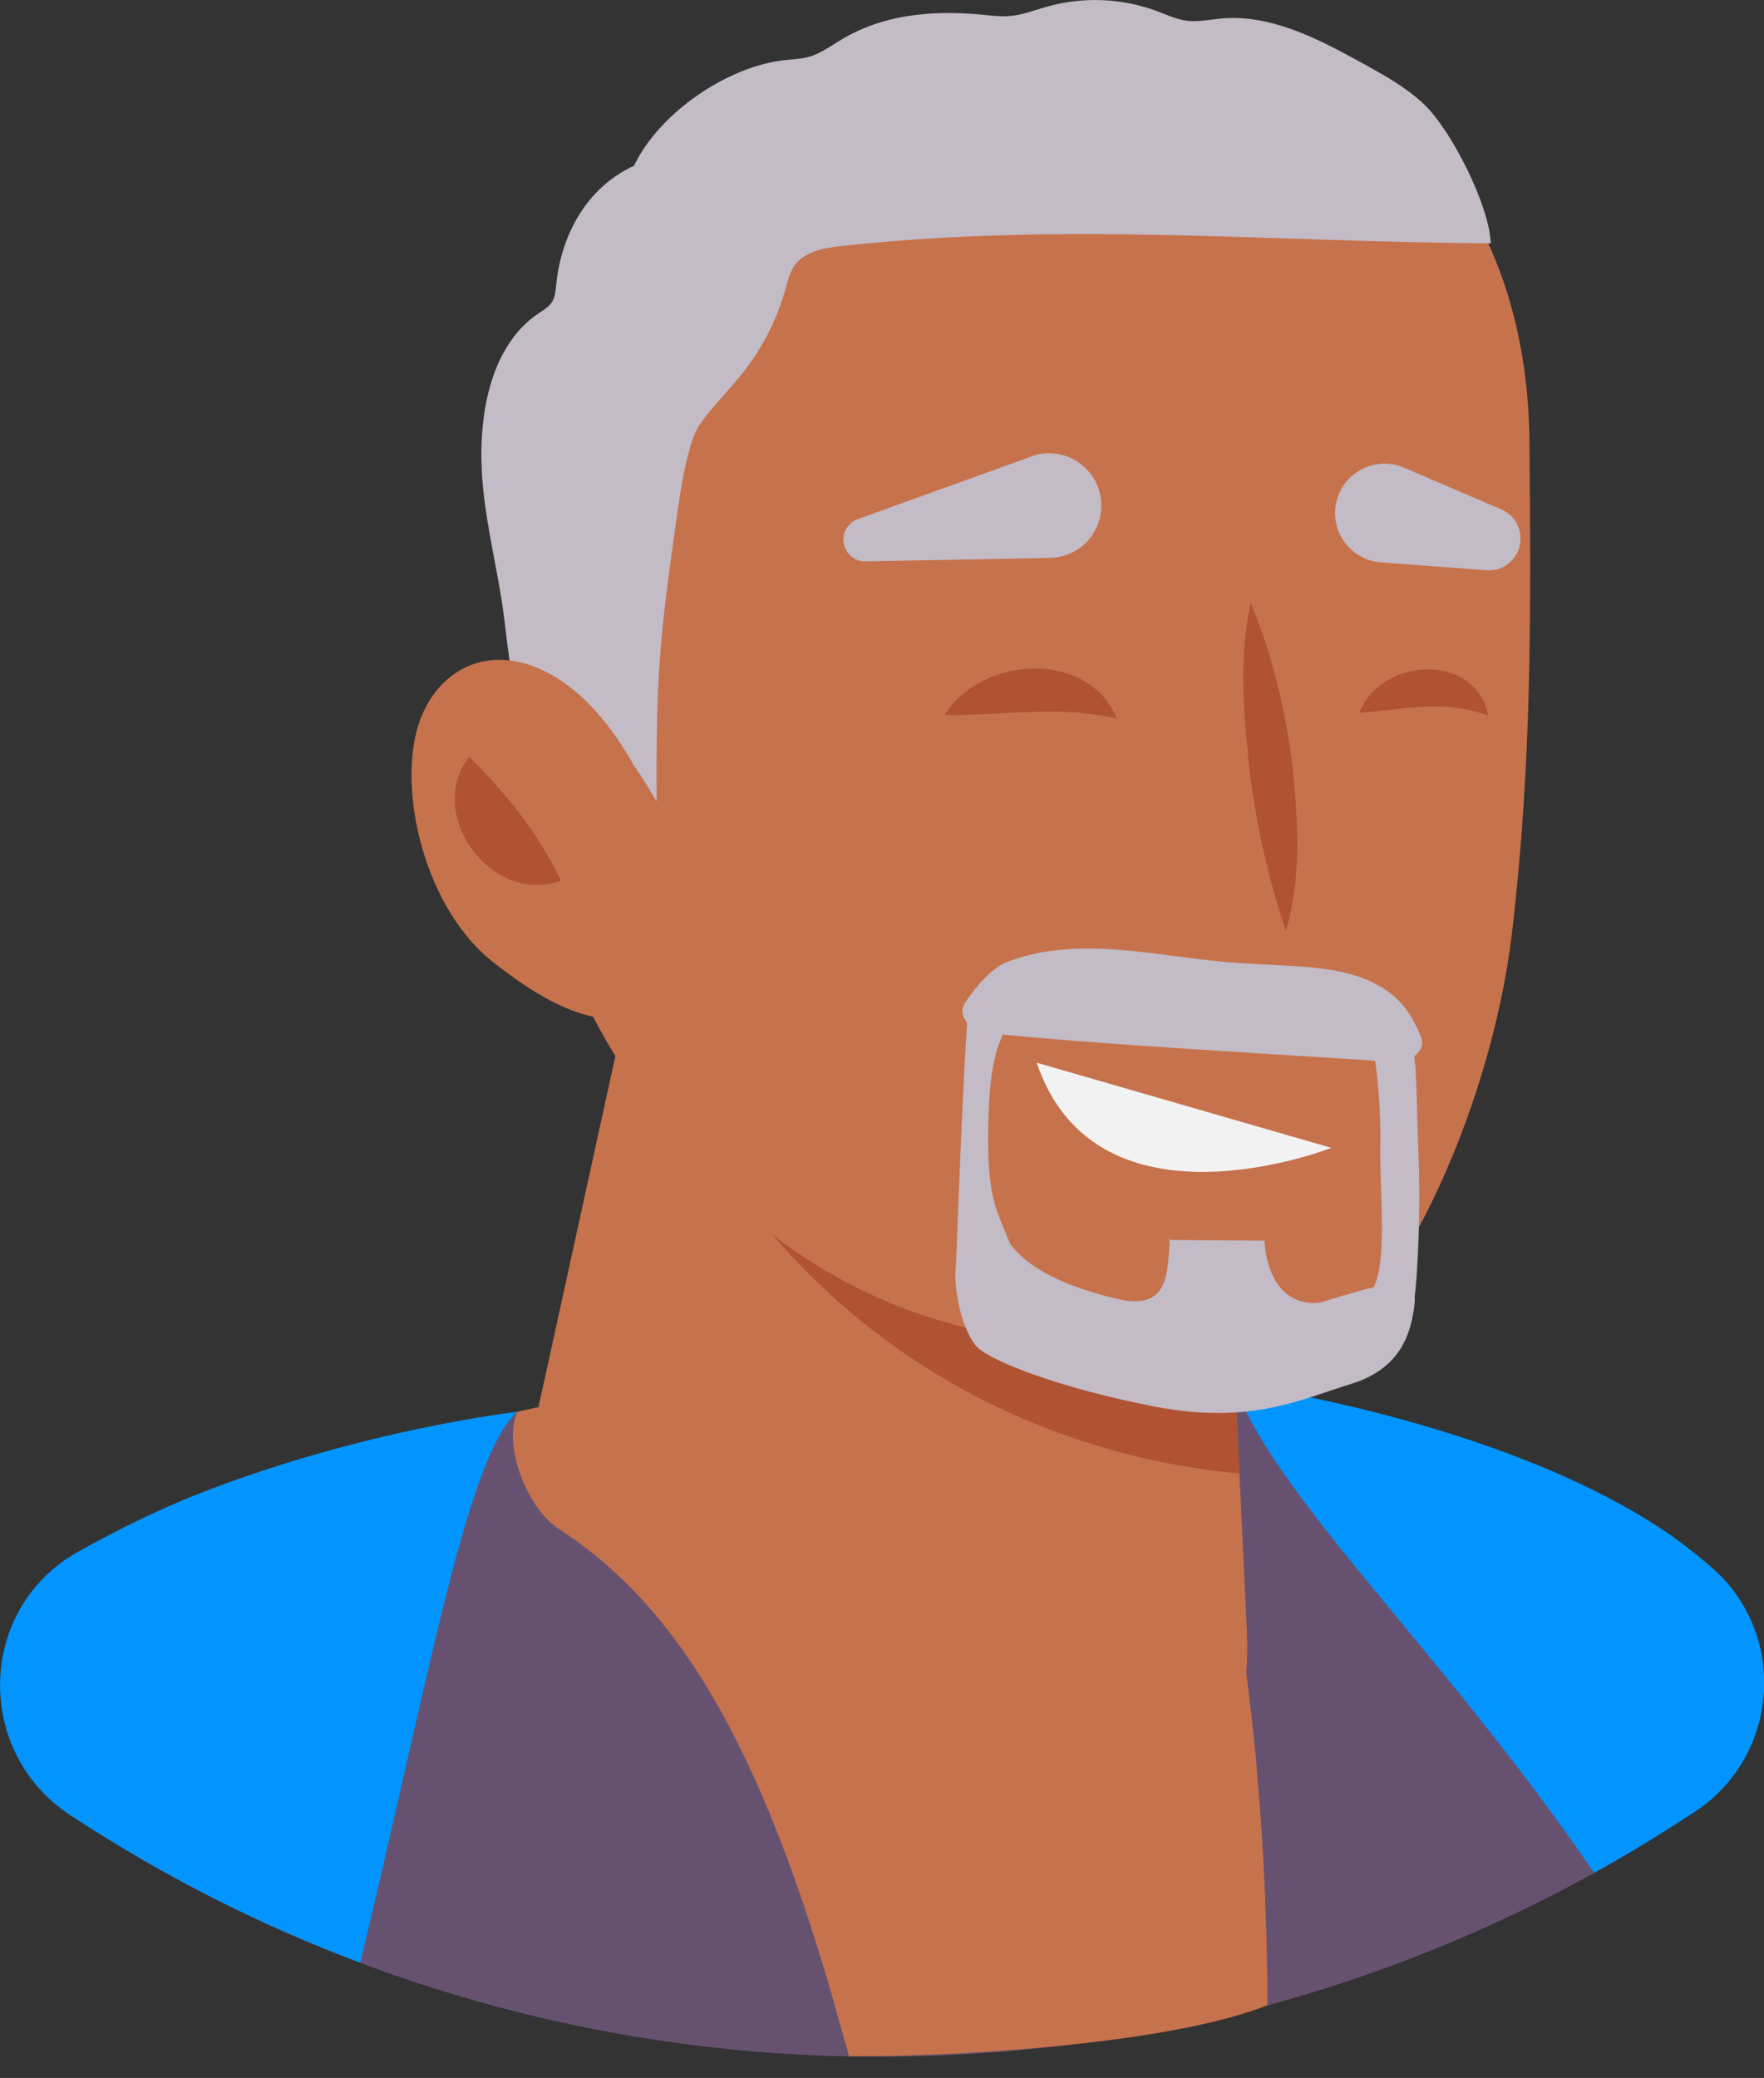
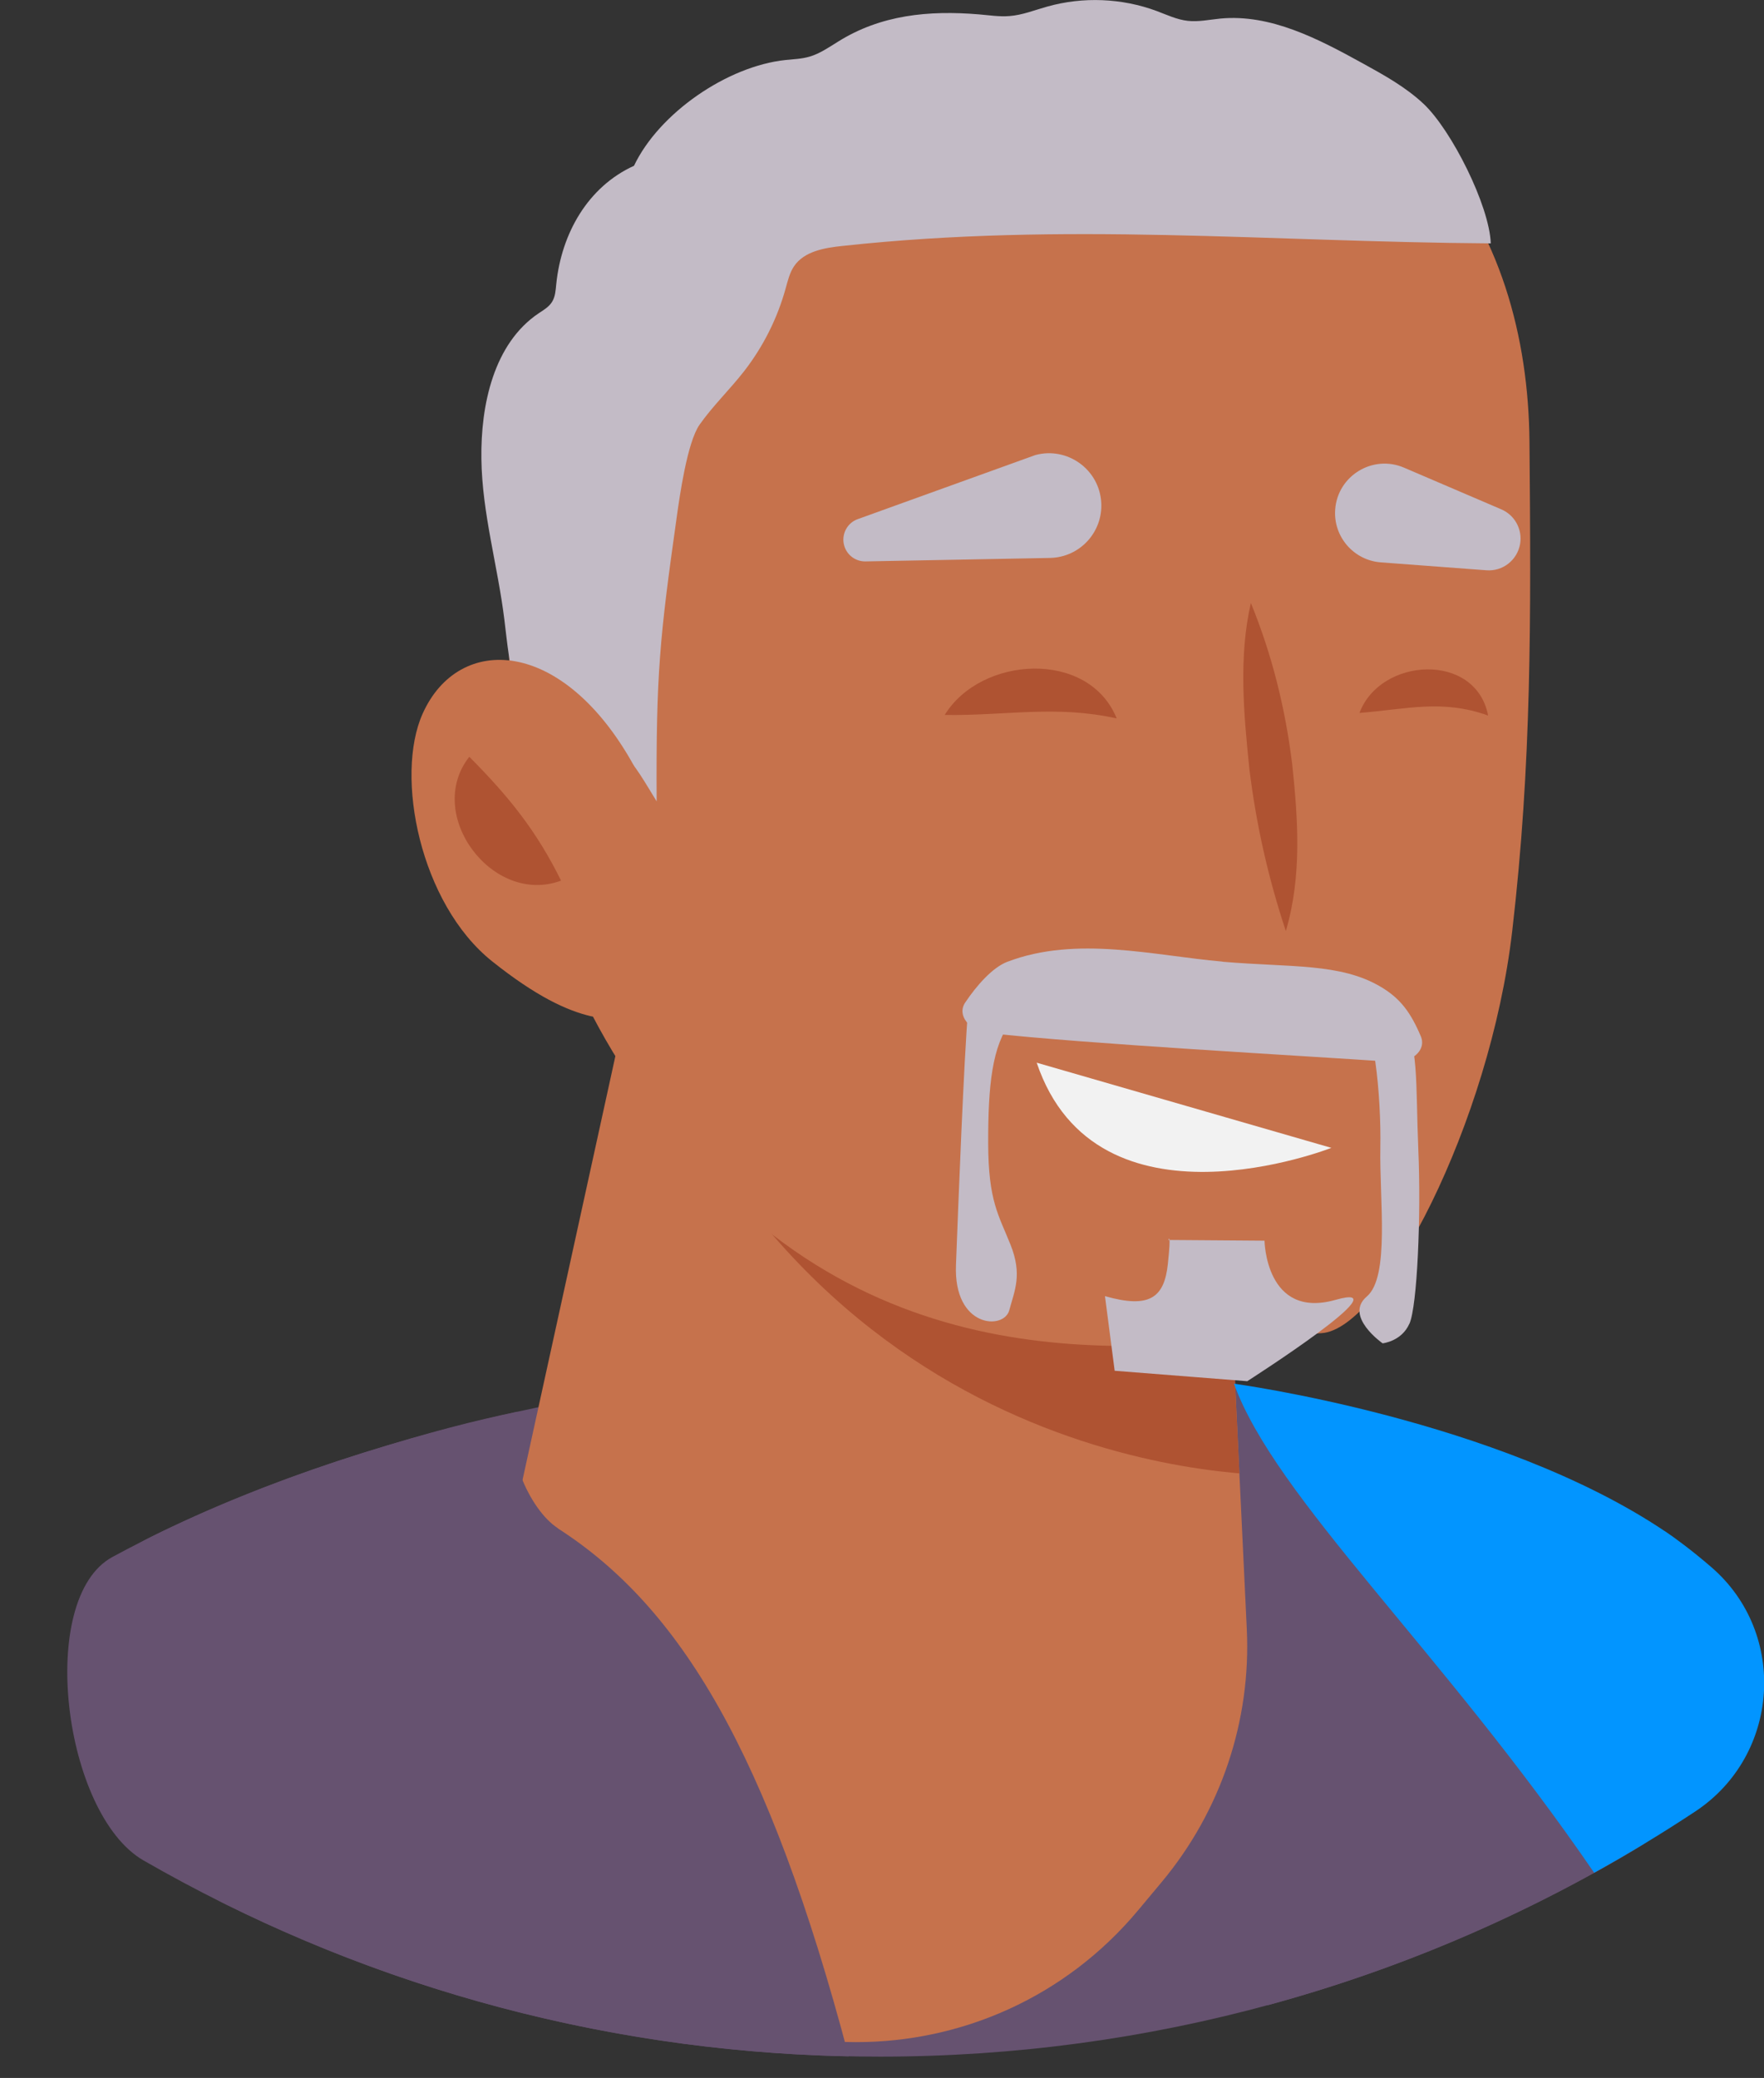
<svg xmlns="http://www.w3.org/2000/svg" id="Layer_7_copy_2" viewBox="0 0 147.27 173.48">
  <rect x="0" y="0" width="147.27" height="173.48" fill="#333333" stroke="none" />
  <defs>
    <style>.cls-1{fill:none;}.cls-2{clip-path:url(#clippath);}.cls-3{fill:#f2f2f2;}.cls-4{fill:#0295ff;}.cls-5{fill:#665270;}.cls-6{fill:#af5332;}.cls-7{fill:#c6724c;}.cls-8{fill:#c3bbc6;}.cls-9{clip-path:url(#clippath-3);}.cls-10{clip-path:url(#clippath-2);}</style>
    <clipPath id="clippath">
      <path id="man_1_Orginal_2" class="cls-1" d="M-6.09,273.21c16.4,29.68,24.26,43.98,24.26,43.98l52.8-4.04c30.87-.25,54.12-3.67,58.05-7.14,3.93-3.48,6.08-6.34,8.22-13.85,2.15-7.51,.36-38.26,1.79-51.85,1.43-13.59,22.75-33.62,13.45-74.74-9.3-41.12-33.26-51.58-73.31-51.71-40.05-.14-94.76,17.03-96.19,49.93" />
    </clipPath>
    <clipPath id="clippath-2">
      <path id="man_1_Orginal_29" class="cls-1" d="M41.5,133.25L58.11,57.43h42.24l3.74,78.56c.37,7.68-2.17,15.22-7.1,21.13l-1.97,2.36c-12.26,14.68-34.83,14.68-47.09,0h0c-6.08-7.28-8.45-16.97-6.42-26.23Z" />
    </clipPath>
    <clipPath id="clippath-3">
      <path id="man_1_Orginal_6" class="cls-1" d="M86.46,89.72s17.47-3.81,25.51,2.16c.31,.43-.4,8.13-1.52,8.9-4.43,3.02-21.56,.99-23.99-11.06Z" />
    </clipPath>
  </defs>
  <g id="Layer_2_copy_2">
    <g>
      <path class="cls-5" d="M79.19,113.85c-21.48-.07-47.16,4.83-66.59,14.46-7.69,3.81,.8,9.19-4.28,14.46,7.82,6.72,1.31,11.66,10.65,16.27,16.43,8.11,34.93,12.66,54.49,12.66,22.63,0,43.83-6.1,62.06-16.73,3.86-2.25-2.96-8.85,.62-11.5-1.81-4.03,6.67-3.46,4.37-6.65-12.73-17.61-33-22.88-61.32-22.98Z" />
      <g id="man_1_Orginal_1">
        <g class="cls-2">
-           <path id="man_1_Orginal_3" class="cls-7" d="M10.78,117.7c32.14,5.5,47.3,5.59,60.09,53.97,10.39,.03,27.28-1.18,34.96-4.27-.05-10.32-.7-20.68-2.21-30.7-9.16-60.88-75.55-41.56-75.55-41.56l-17.29,22.55Z" />
-         </g>
+           </g>
      </g>
      <g id="man_1_Orginal_26">
        <path id="man_1_Orginal_27" class="cls-7" d="M41.5,133.25L58.11,57.43h42.24l3.74,78.56c.37,7.68-2.17,15.22-7.1,21.13l-1.97,2.36c-12.26,14.68-34.83,14.68-47.09,0h0c-6.08-7.28-8.45-16.97-6.42-26.23Z" />
        <g id="man_1_Orginal_28">
          <g class="cls-10">
            <path id="man_1_Orginal_30" class="cls-6" d="M107.72,123.16s-36.94,1.76-53.92-37.39c-2.99-6.89,8.86-7.75,14.7-10.32,10.18-4.49,32.46,4.04,32.46,4.04l6.77,43.68Z" />
          </g>
        </g>
      </g>
      <g>
        <path class="cls-5" d="M46.57,127.58c-2.36-1.52-4.67-6.68-3.38-9.72-3.59,.75-7.25,1.67-12.82,3.42-7.51,2.35-14.64,5.26-20.99,8.71s-4.11,21.46,2.6,25.33c17.4,10.02,37.47,15.92,58.88,16.36-6.73-25.46-14.12-37.56-24.3-44.09Z" />
        <path class="cls-5" d="M106.3,116.24s-.01,.07-.02,.1c.01,.15,.05,.3,.05,.46,0,4.5-.02,9.12-1.11,13.47,.14,5.82,.4,11.66-.29,17.42,.59,6.52,.87,13.13,.9,19.72,11.09-3.01,21.55-7.52,31.17-13.31,3.74-2.25-.29-8.69,3.18-11.31-1.18-5.58,4.35-6.1,1.47-9.78-7.67-9.79-20.69-13.75-35.34-16.77Z" />
      </g>
      <path class="cls-4" d="M139,127.84c-13.91-9.36-35.98-12.32-35.98-12.32,3.45,9.54,17.3,22.18,30.07,40.83,2.89-1.6,5.71-3.31,8.46-5.13,7.04-4.67,7.73-14.84,1.34-20.37-1.69-1.46-3.11-2.49-3.88-3.01Z" />
-       <path class="cls-4" d="M5.86,151.54c7.54,4.95,15.65,9.1,24.22,12.32,5.92-24.62,8.91-42.22,13.11-45.99,0,0-12.55,1.39-26.28,6.71-2.84,1.1-6.59,2.83-10.41,4.98-8.4,4.72-8.69,16.69-.64,21.98Z" />
-       <path id="man_1_Orginal_3-2" class="cls-5" d="M106.28,116.34c.01,.15,.05,.3,.05,.46" />
      <g>
        <g class="cls-9">
          <path id="man_1_Orginal_6-2" class="cls-6" d="M78.12,86.34s28.21-6.16,41.2,3.49c.5,.7-.64,13.14-2.46,14.38-7.15,4.89-34.82,1.6-38.75-17.87Z" />
          <path class="cls-3" d="M113.08,98.36s-4.03-.38-10.02-.51c-5.99-.12-15.58,.13-15.58,.13l14.64,7.16,10.62-2.16,.35-4.62Z" />
          <path class="cls-3" d="M87.67,92.39s6.61-.38,12.87-.25c6.26,.13,12.06,.29,12.02,1.38-.04,1.09-1.45,1.95-.19,2.18s1.67-2.18,1.82-3.72c.15-1.54-.94-7.03-.94-7.03l-30.31-3.54v12.54l4.72-1.56Z" />
        </g>
        <path id="man_1_Orginal_13" class="cls-7" d="M126.25,77.73c-1.85,15.99-10.79,33.25-15.92,33.57-11.38,.69-33.95,5.65-51.8-13.7-18.9-20.49-16.48-44.22-15.15-60.94C44.7,19.93,57.81,1.71,88.02,1.45c30.21-.26,39.52,18.02,39.67,35.43,.13,14.77,.19,26.84-1.44,40.85Z" />
        <path class="cls-8" d="M46.37,60.65c-3.49,0-3.83-5.44-4.26-8.9-.55-4.49-1.86-8.9-1.92-13.42-.07-4.52,1.03-9.66,4.79-12.18,.41-.27,.85-.53,1.11-.95,.27-.43,.3-.97,.35-1.48,.43-4.22,2.63-8.12,6.49-9.88,2.1-4.41,7.8-8.32,12.65-8.83,.67-.07,1.35-.09,2-.28,.86-.25,1.62-.78,2.38-1.25,3.57-2.24,7.56-2.63,11.77-2.28,.85,.07,1.7,.21,2.55,.14,1.08-.08,2.1-.5,3.15-.79,2.98-.84,6.23-.71,9.14,.37,.85,.32,1.69,.72,2.59,.82,.9,.1,1.81-.1,2.72-.19,4.21-.4,8.21,1.71,11.91,3.75,1.78,.98,3.58,1.98,5.06,3.37,2.32,2.18,5.49,8.47,5.61,11.65-18.7-.13-35.52-1.8-54.11,.21-1.51,.16-3.21,.44-4.06,1.7-.37,.55-.52,1.21-.7,1.85-.69,2.5-1.87,4.85-3.46,6.9-1.19,1.53-2.61,2.89-3.73,4.48-1.03,1.48-1.66,5.97-1.91,7.76-1.4,9.93-1.73,13.03-1.67,23.68-1.86-2.99-3.33-6.25-8.44-6.26Z" />
        <g id="man_1_Orginal_24">
          <path id="man_1_Orginal_25" class="cls-7" d="M52.93,63.94c-5.92-10.73-14.62-11.09-17.64-4.37-2.35,5.22-.22,15.89,5.8,20.69,3.67,2.93,6.24,4.11,8.24,4.58,1.07,.25,2.11-.51,2.19-1.6l1.42-19.28Z" />
        </g>
        <path id="man_1_Orginal_11" class="cls-6" d="M104.43,50.34c1.78,4.35,2.88,8.83,3.45,13.45,.49,4.63,.82,9.36-.53,13.94-1.48-4.47-2.47-8.87-3.04-13.5-.47-4.59-.92-9.34,.12-13.89h0Z" />
        <path id="man_1_Orginal_8" class="cls-8" d="M111.47,42.53h0c.21-2.82,3.14-4.6,5.74-3.49l8.12,3.48c1.13,.48,1.78,1.67,1.58,2.88h0c-.23,1.36-1.45,2.32-2.82,2.21l-8.81-.66c-2.27-.17-3.98-2.15-3.81-4.42Z" />
        <path id="man_1_Orginal_7" class="cls-8" d="M91.94,41.97h0c-.15-2.77-2.82-4.7-5.5-3.98l-14.83,5.35c-.84,.3-1.33,1.17-1.17,2.04h0c.16,.88,.93,1.51,1.83,1.49l15.39-.29c2.48-.05,4.42-2.14,4.28-4.62Z" />
        <path id="man_1_Orginal_6-3" class="cls-3" d="M86.55,88.72l24.6,7.11s-19.59,7.72-24.6-7.11Z" />
        <path id="man_1_Orginal_5" class="cls-6" d="M39.18,63.18c3.32,3.34,5.62,6.2,7.66,10.34-5.71,2.13-11.45-5.52-7.66-10.34h0Z" />
        <path class="cls-6" d="M93.23,59.98c-5.06-1.13-9.24-.22-14.36-.29,3.01-4.92,12.01-5.5,14.36,.29h0Z" />
        <path class="cls-6" d="M124.24,59.74c-3.83-1.38-6.81-.53-10.74-.22,1.73-4.65,9.71-5.12,10.74,.22h0Z" />
        <path class="cls-8" d="M117.67,110.51c.65-1.47,.98-9.01,.74-14.53-.23-5.52,.06-9.19-1.46-10.89s-5.02-1.49-3.64-.82,2.01,7.19,1.93,11.55,.8,10.78-1.13,12.42c-1.93,1.64,1.32,3.91,1.32,3.91,0,0,1.58-.16,2.23-1.63Z" />
        <path class="cls-8" d="M80.83,84.21c-.36,4.23-.82,16.19-1.02,21.42-.2,5.23,4,5.43,4.45,3.76,.45-1.67,1.1-2.97,.11-5.46s-1.86-3.64-1.87-8.48,.33-8.18,1.94-10.2c1.61-2.02-3.61-1.03-3.61-1.03Z" />
        <path class="cls-8" d="M102.06,80.28c-5.7-.49-12.17-2.2-17.97,.02-1.23,.47-2.56,1.98-3.51,3.4-.71,1.06,.32,2.36,2.01,2.55,8.07,.9,26.06,1.88,33.61,2.4,1.67,.12,2.91-.97,2.42-2.13-.84-1.99-1.71-3.16-3.32-4.12-3.38-2.02-7.55-1.62-13.25-2.11Z" />
-         <path class="cls-8" d="M94.45,108.72c5.68,1.17,12.88,.9,15.84,0,4.45-1.33,8.1-2.62,7.81,.08-.28,2.67-1.27,5.51-5.34,6.75-4.06,1.24-8.35,3.44-16.41,1.87-8.06-1.57-13.5-3.78-14.7-4.89s-2.13-4.81-1.84-6.92,3.22-3.47,4.56-1.71c1.34,1.76,4.11,3.56,10.07,4.8Z" />
        <path class="cls-8" d="M92.25,108.21c3.72,1.06,4.95,.13,5.25-2.68,.3-2.81,.04-2.01,.04-2.01l8.03,.06s.09,6.59,5.93,4.94c5.85-1.66-7.37,6.79-7.37,6.79l-11.07-.87-.81-6.23Z" />
      </g>
    </g>
  </g>
</svg>